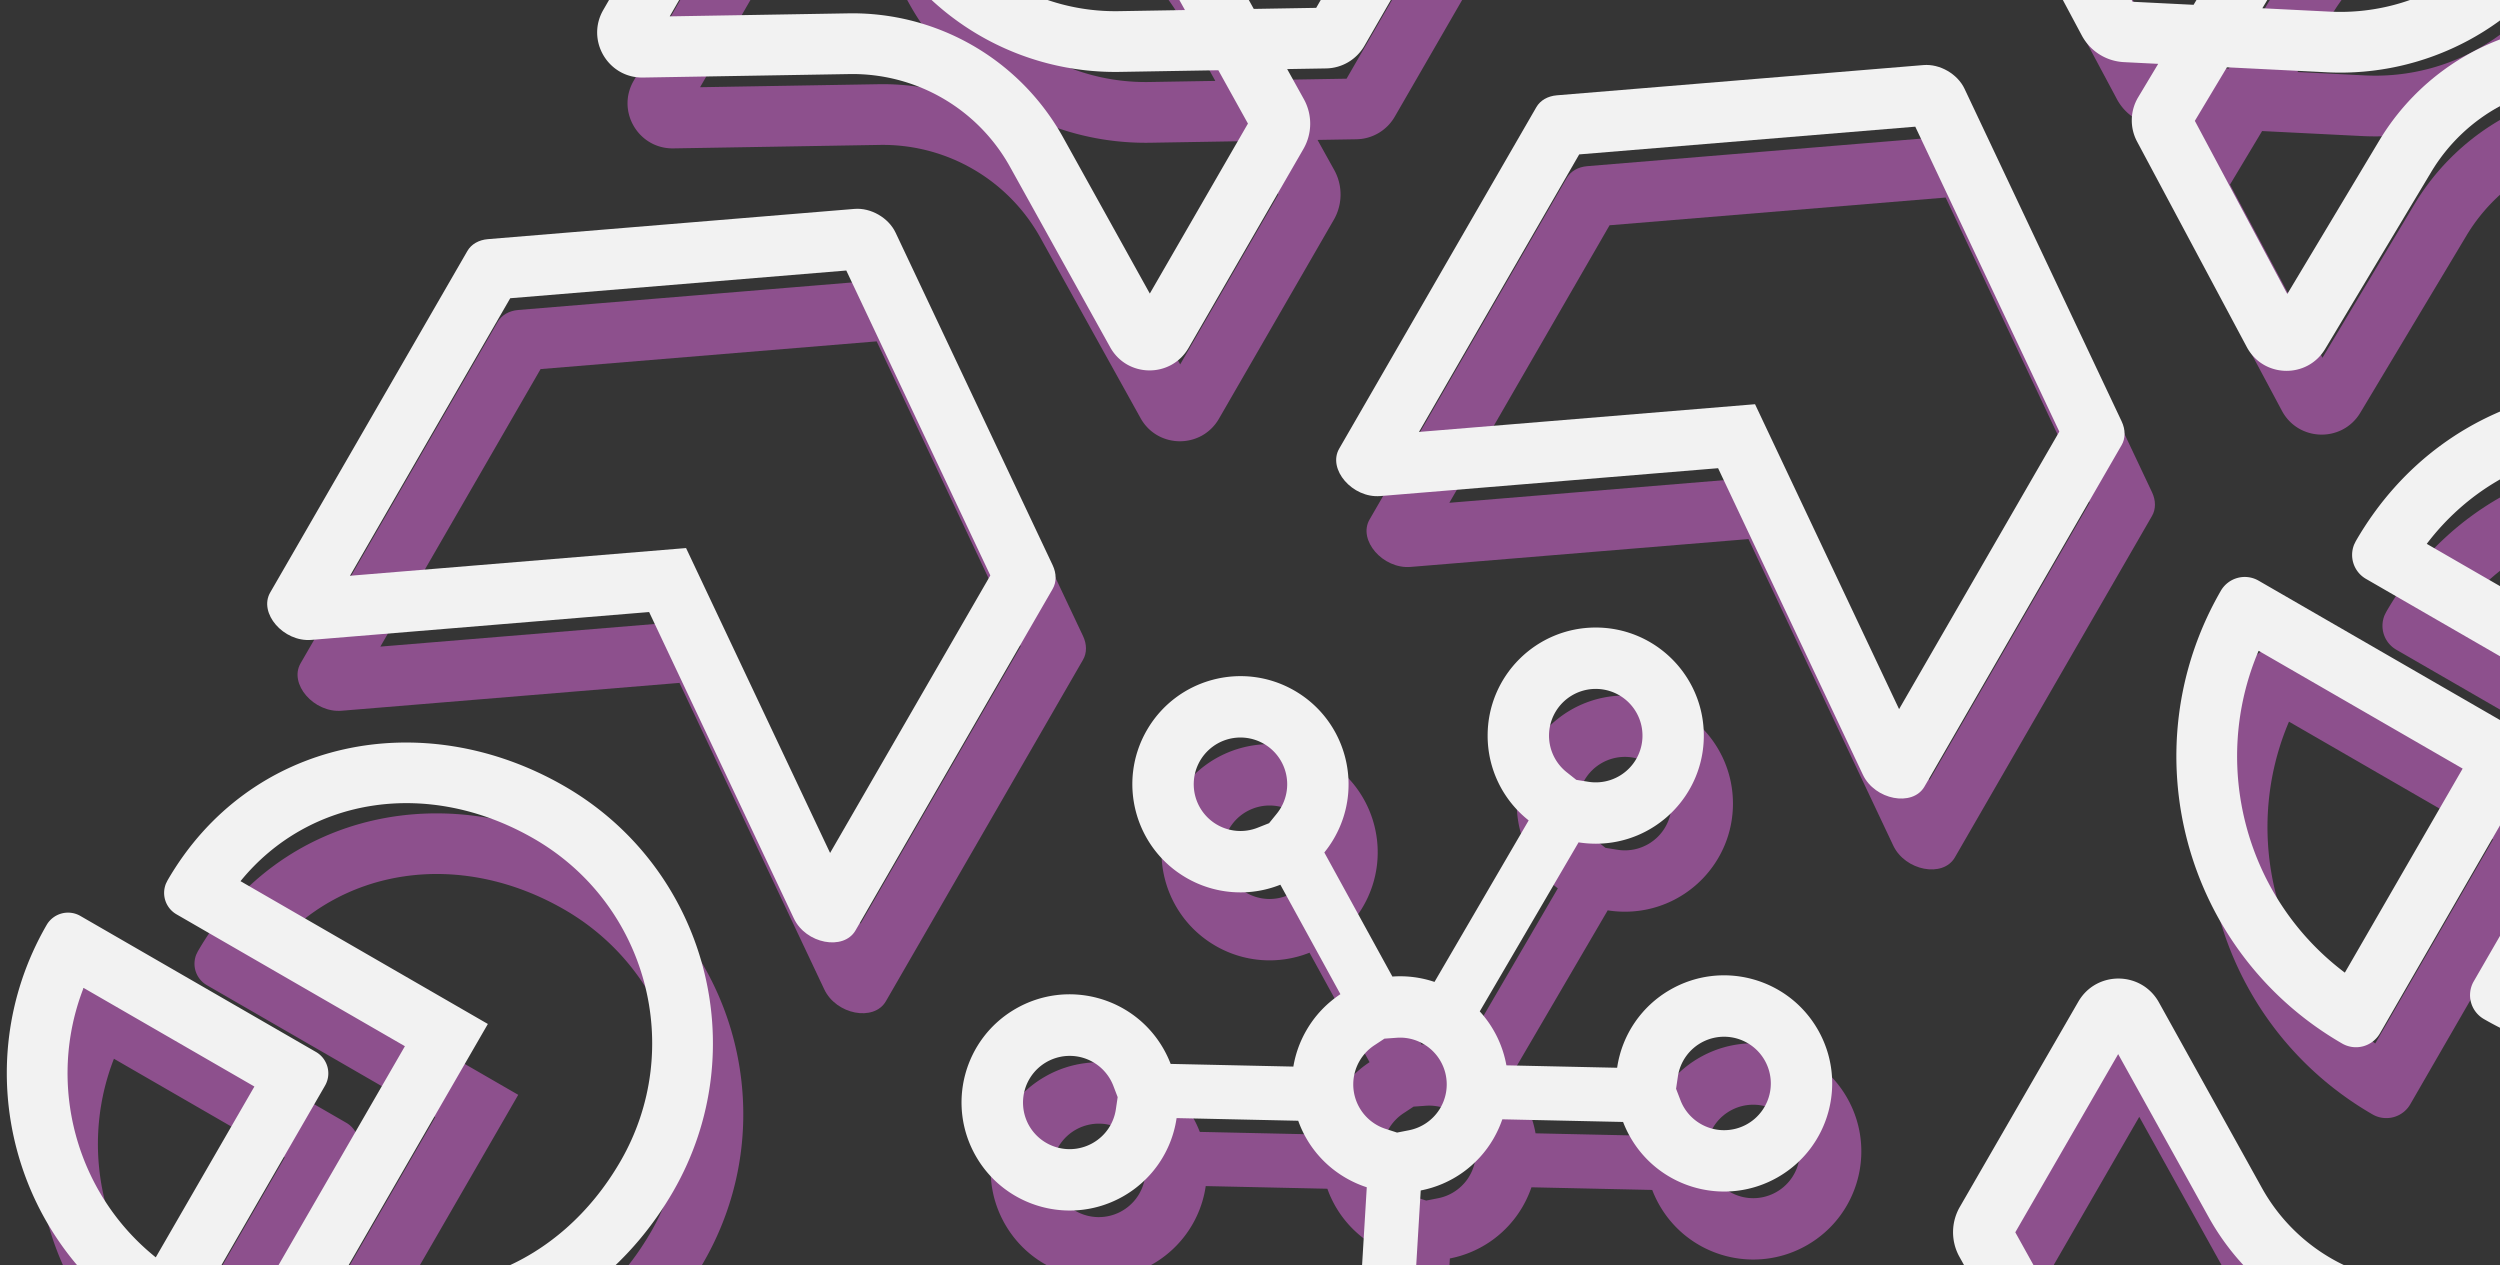
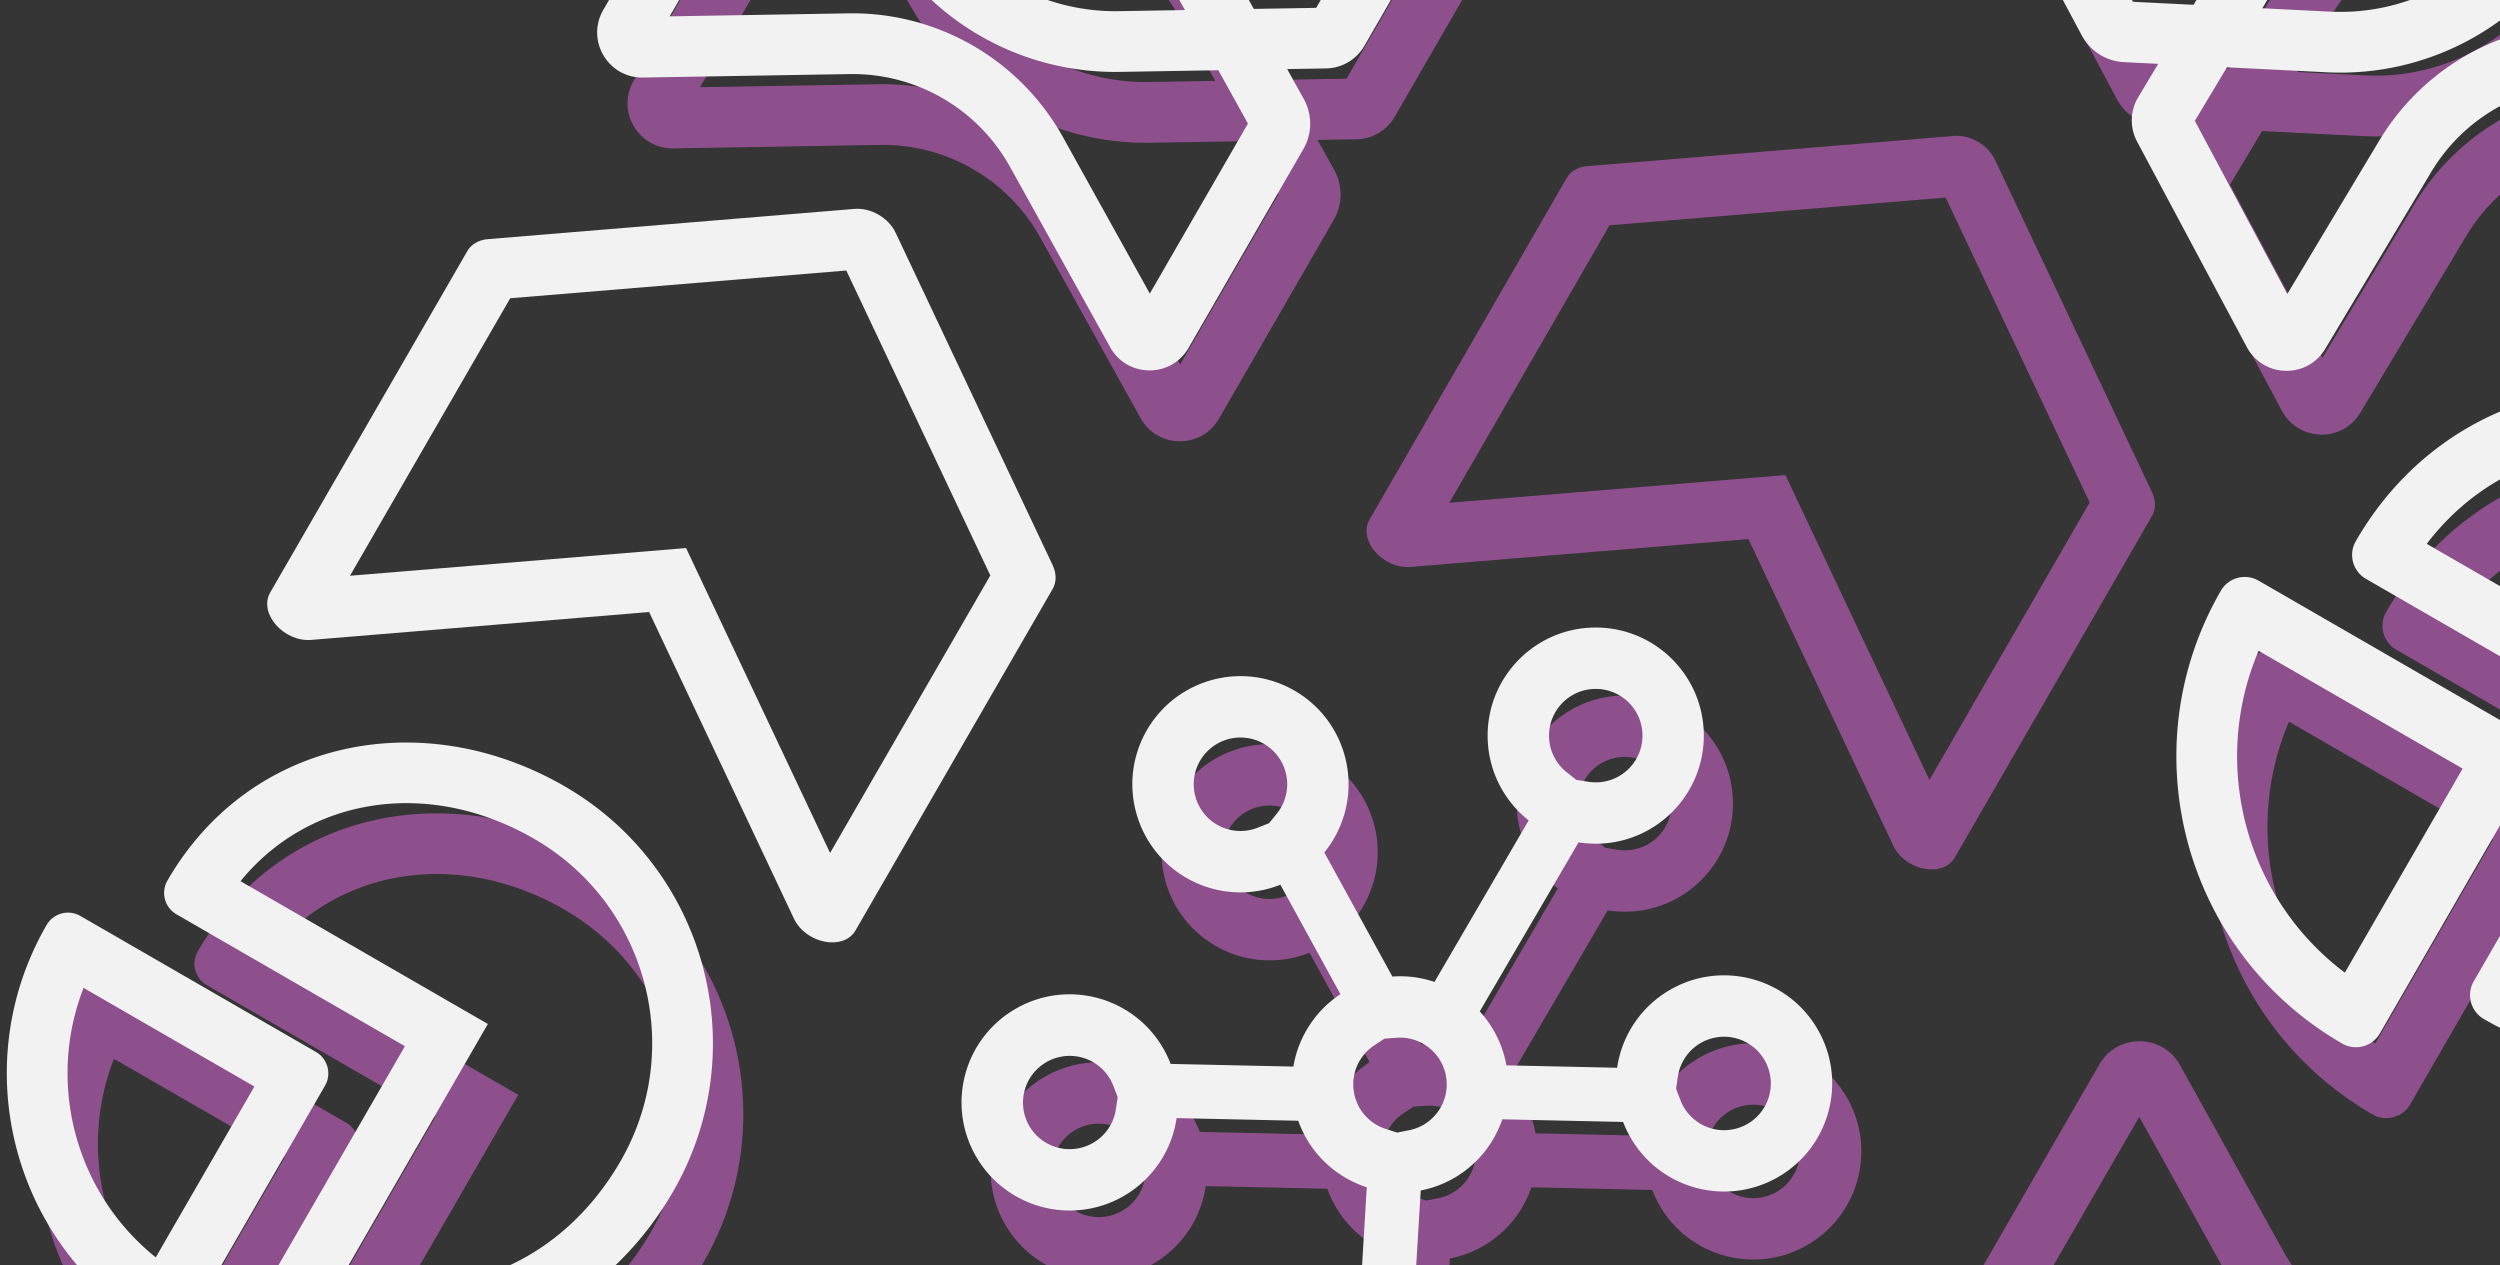
<svg xmlns="http://www.w3.org/2000/svg" height="125" fill="none" viewBox="0 0 247 125">
  <rect x="0" y="0" width="247" height="125" fill="#333333" stroke="none" />
  <g clip-path="url(#a)">
    <path fill="#fff" fill-opacity=".01" d="M0 0h247v125H0z" />
-     <path fill="#8D508D" fill-rule="evenodd" d="m107.004 62.842-15.522-32.86c-.694-1.467-2.442-2.476-4.06-2.343l-36.217 2.987c-.904.075-1.641.5-2.028 1.171l-19.48 33.74c-1.176 2.036 1.314 4.91 4.06 4.684l33.376-2.752L81.438 97.75c1.176 2.49 4.91 3.21 6.087 1.173l19.479-33.74c.387-.67.387-1.522 0-2.341m-36.221-1.695 14.23 30.125 15.832-27.42-14.23-30.126-33.205 2.739-15.832 27.42z" clip-rule="evenodd" />
    <path fill="#F2F2F2" fill-rule="evenodd" d="m30.756 63.222 33.377-2.753 14.305 30.282c1.176 2.49 4.91 3.21 6.087 1.173l19.479-33.74c.387-.67.387-1.522 0-2.341l-15.522-32.86c-.694-1.467-2.442-2.476-4.06-2.343l-36.217 2.987c-.904.075-1.641.5-2.028 1.17l-19.48 33.74c-1.176 2.037 1.314 4.912 4.06 4.685Zm52.858-36.495L50.41 29.466l-15.832 27.42 33.205-2.738 14.23 30.125 15.832-27.42zM98.58 58.406l-.002-.003zm-49.881-28.8h.003z" clip-rule="evenodd" />
    <path fill="#8D508D" fill-rule="evenodd" d="m139.371 56.012 33.377-2.752 14.305 30.281c1.176 2.49 4.911 3.21 6.087 1.173l19.479-33.74c.387-.67.387-1.522 0-2.341l-15.522-32.86c-.693-1.467-2.441-2.476-4.059-2.343l-36.218 2.987c-.903.075-1.641.5-2.028 1.171l-19.479 33.74c-1.177 2.036 1.314 4.91 4.058 4.684m52.859-36.495-33.205 2.739-15.831 27.42 33.204-2.738 14.231 30.125 15.831-27.42zm14.964 31.679-.002-.003zm-49.881-28.8h.003z" clip-rule="evenodd" />
-     <path fill="#F2F2F2" fill-rule="evenodd" d="m209.619 41.632-15.522-32.86c-.693-1.467-2.441-2.477-4.059-2.343L153.82 9.416c-.903.075-1.641.5-2.028 1.17l-19.479 33.74c-1.177 2.037 1.314 4.912 4.059 4.685l33.376-2.753 14.305 30.282c1.176 2.49 4.911 3.21 6.087 1.172l19.479-33.739c.387-.67.387-1.522 0-2.341M189.23 12.516l-33.205 2.739-15.831 27.42 33.204-2.738 14.231 30.125 15.831-27.42zm14.964 31.678-.002-.004z" clip-rule="evenodd" />
    <path fill="#8D508D" fill-rule="evenodd" d="m270.158 76.549-15.816 27.394c11.752 4.929 25.002.009 32.026-12.157 7.386-12.793 3.003-29.152-9.79-36.538-12.166-7.024-26.101-4.66-33.814 5.485zm-34.404-16.086c9.043-15.663 28.161-19.454 43.824-10.41 15.663 9.042 21.029 29.07 11.986 44.733s-27.495 21.939-43.158 12.896a2.725 2.725 0 0 1-.998-3.728l14.554-25.209-25.209-14.554a2.73 2.73 0 0 1-1.162-3.395zm17.388 22.643a2.72 2.72 0 0 0 .144-2.442 2.7 2.7 0 0 0-1.143-1.286L226.146 64.37a2.73 2.73 0 0 0-3.727 1c-9.043 15.662-3.677 35.69 11.986 44.733a2.73 2.73 0 0 0 3.728-.999l15.009-25.997Zm-18.471 19.992 11.639-20.159-20.159-11.64c-4.795 11.27-1.267 24.437 8.52 31.799" clip-rule="evenodd" />
    <path fill="#F2F2F2" fill-rule="evenodd" d="m267.158 69.548-15.816 27.394c11.752 4.929 25.002.009 32.026-12.157 7.386-12.793 3.003-29.152-9.79-36.538-12.166-7.024-26.101-4.66-33.814 5.485zm-34.404-16.086c9.043-15.663 28.161-19.454 43.824-10.41 15.663 9.042 21.029 29.07 11.986 44.733s-27.495 21.939-43.158 12.896a2.725 2.725 0 0 1-.998-3.728l14.554-25.209-25.209-14.554a2.73 2.73 0 0 1-1.162-3.395zm17.388 22.643a2.72 2.72 0 0 0 .144-2.442 2.7 2.7 0 0 0-1.143-1.286l-25.997-15.009a2.73 2.73 0 0 0-3.727 1c-9.043 15.662-3.677 35.69 11.986 44.733a2.73 2.73 0 0 0 3.728-.999zm-18.471 19.992 11.639-20.159-20.159-11.64c-4.795 11.27-1.267 24.437 8.52 31.8Z" clip-rule="evenodd" />
    <path fill="#8D508D" fill-rule="evenodd" d="M149.08 106.642a10.7 10.7 0 0 1 2.632 5.331l10.94.239a10.65 10.65 0 0 1 5.227-7.7c5.108-2.949 11.639-1.199 14.588 3.909s1.199 11.639-3.909 14.588-11.639 1.199-14.588-3.909a11 11 0 0 1-.731-1.534l-11.931-.261a11 11 0 0 1-.86 1.889 10.65 10.65 0 0 1-7.202 5.142v.003l-.893 14.861a10 10 0 0 1 .7.39c4.952 3.003 6.617 9.429 3.707 14.469-2.949 5.107-9.48 6.858-14.588 3.909s-6.858-9.481-3.909-14.589a10.67 10.67 0 0 1 8.81-5.331l.843-14.03-.012-.003a10.8 10.8 0 0 1-2.044-.912 10.64 10.64 0 0 1-4.717-5.656l-12.016-.262a10.66 10.66 0 0 1-5.228 7.7c-5.107 2.949-11.639 1.199-14.588-3.909s-1.199-11.639 3.909-14.588 11.639-1.199 14.588 3.909a11 11 0 0 1 .732 1.534l12.123.265c.205-1.228.629-2.44 1.288-3.581a10.66 10.66 0 0 1 3.361-3.573l-5.933-10.816a10.65 10.65 0 0 1-9.282-.677c-5.108-2.948-6.858-9.48-3.909-14.587 2.949-5.108 9.48-6.858 14.588-3.91 5.108 2.95 6.858 9.481 3.909 14.589a10.6 10.6 0 0 1-.963 1.4l6.725 12.26a10.6 10.6 0 0 1 4.16.53l9.305-15.958a10.65 10.65 0 0 1-4.055-8.377c0-5.898 4.781-10.68 10.679-10.68s10.68 4.782 10.68 10.68-4.782 10.68-10.68 10.68a11 11 0 0 1-1.694-.134zm9.539-22.875 1.177.188a4.617 4.617 0 1 0-2.121-.935zm-29.605 3.355-.751.925-1.119.444a4.6 4.6 0 0 1-4.016-.291 4.616 4.616 0 1 1 4.617-7.997 4.618 4.618 0 0 1 1.269 6.918Zm9.635 22.881 1.014-.669 1.216-.087a4.57 4.57 0 0 1 2.629.609 4.617 4.617 0 0 1-1.426 8.53l-1.173.23-1.124-.364a4.617 4.617 0 0 1-2.584-6.706 4.6 4.6 0 0 1 1.448-1.543m-1.321 34.101 1.199-.05 1.073.547a4.616 4.616 0 1 1-4.397 8.116 4.616 4.616 0 0 1-1.689-6.306 4.61 4.61 0 0 1 3.814-2.307m-24.024-28.992-.426-1.114a4.617 4.617 0 1 0 .251 2.304zm55.597.287-.427-1.114.176-1.19a4.617 4.617 0 1 1 .251 2.304" clip-rule="evenodd" />
    <path fill="#F2F2F2" fill-rule="evenodd" d="M146.201 99.926a10.7 10.7 0 0 1 2.632 5.33l10.94.239a10.65 10.65 0 0 1 5.227-7.7c5.108-2.949 11.639-1.199 14.588 3.909s1.199 11.639-3.909 14.588-11.639 1.199-14.588-3.909a11 11 0 0 1-.731-1.534l-11.931-.261a10.8 10.8 0 0 1-.86 1.889 10.64 10.64 0 0 1-7.202 5.142v.003l-.893 14.861a11 11 0 0 1 .701.39c4.951 3.003 6.616 9.429 3.706 14.469-2.949 5.108-9.48 6.858-14.588 3.909s-6.857-9.481-3.908-14.588a10.66 10.66 0 0 1 8.809-5.332l.843-14.029-.012-.004a10.7 10.7 0 0 1-2.044-.912 10.64 10.64 0 0 1-4.717-5.656l-12.016-.262a10.66 10.66 0 0 1-5.227 7.7c-5.108 2.949-11.64 1.199-14.588-3.909-2.95-5.108-1.2-11.639 3.908-14.588s11.639-1.199 14.588 3.909a11 11 0 0 1 .732 1.534l12.123.265c.205-1.228.629-2.44 1.288-3.581a10.64 10.64 0 0 1 3.361-3.573L126.5 87.41a10.65 10.65 0 0 1-9.282-.677c-5.108-2.95-6.858-9.48-3.909-14.588s9.48-6.858 14.588-3.91c5.108 2.95 6.858 9.481 3.909 14.589a10.6 10.6 0 0 1-.963 1.4l6.725 12.26a10.6 10.6 0 0 1 4.16.53l9.305-15.958a10.65 10.65 0 0 1-4.055-8.377c0-5.898 4.781-10.679 10.679-10.679s10.68 4.781 10.68 10.68c0 5.897-4.782 10.678-10.68 10.678a11 11 0 0 1-1.694-.133zm9.539-22.876 1.177.188a4.617 4.617 0 1 0-2.12-.935zm-29.605 3.355-.751.926-1.118.443a4.617 4.617 0 1 1 1.869-1.37Zm9.635 22.881 1.014-.668 1.217-.087a4.56 4.56 0 0 1 2.628.608 4.617 4.617 0 0 1-1.426 8.53l-1.173.23-1.124-.364a4.617 4.617 0 0 1-2.584-6.706 4.6 4.6 0 0 1 1.448-1.543m-1.321 34.102 1.199-.051 1.073.547a4.616 4.616 0 1 1-2.272-.496m-24.024-28.993-.426-1.114a4.616 4.616 0 1 0-8.316 3.947 4.616 4.616 0 0 0 6.306 1.69 4.6 4.6 0 0 0 2.261-3.333zm55.597.287-.427-1.113.176-1.191a4.617 4.617 0 1 1 .251 2.304" clip-rule="evenodd" />
    <path fill="#8D508D" fill-rule="evenodd" d="m262.829 132.623-20.958.353a18.31 18.31 0 0 1-16.313-9.418l-10.173-18.327c-1.727-3.11-6.186-3.147-7.965-.067l-11.704 20.273a5 5 0 0 0-.042 4.927l10.057 18.117a27.46 27.46 0 0 0 24.469 14.127l20.958-.353a4.58 4.58 0 0 0 3.886-2.287l11.825-20.481c1.778-3.081-.484-6.924-4.04-6.864m-2.414 6.042-18.443.31a24.31 24.31 0 0 1-21.66-12.505l-8.953-16.128-10.164 17.605 9.782 17.621a21.46 21.46 0 0 0 19.122 11.04l20.152-.339z" clip-rule="evenodd" />
-     <path fill="#F2F2F2" fill-rule="evenodd" d="m260.745 126.428-20.958.352a18.3 18.3 0 0 1-16.313-9.418l-10.173-18.326c-1.727-3.11-6.186-3.148-7.965-.067l-11.704 20.273a5 5 0 0 0-.042 4.927l10.058 18.116a27.46 27.46 0 0 0 24.468 14.127l20.958-.352a4.58 4.58 0 0 0 3.886-2.288l11.825-20.48c1.778-3.081-.484-6.924-4.04-6.864m-2.414 6.041-18.443.31a24.3 24.3 0 0 1-21.66-12.505l-8.953-16.127-10.164 17.604 9.782 17.622a21.46 21.46 0 0 0 19.122 11.04l20.152-.339z" clip-rule="evenodd" />
    <path fill="#8D508D" fill-rule="evenodd" d="m51.2 108.169-14.11 24.439c10.035 3.823 21.203-.465 27.218-10.884 6.439-11.151 2.618-25.41-8.534-31.849-10.418-6.015-22.234-4.144-29.012 4.184l24.439 14.11Zm-31.657-14.17c8.096-14.022 25.21-17.415 39.231-9.32s18.826 26.024 10.73 40.045-24.613 19.64-38.634 11.545a2.44 2.44 0 0 1-.894-3.337l13.029-22.567-22.567-13.03a2.44 2.44 0 0 1-1.041-3.038l.147-.298Zm15.566 20.27a2.43 2.43 0 0 0 .06-2.333 2.43 2.43 0 0 0-.954-1.004L10.943 97.496a2.443 2.443 0 0 0-3.338.894c-8.095 14.021-3.29 31.95 10.73 40.045a2.443 2.443 0 0 0 3.338-.894zm-16.72 16.958 9.745-16.878-16.877-9.744c-3.685 9.453-.784 20.278 7.133 26.622Z" clip-rule="evenodd" />
    <path fill="#F2F2F2" fill-rule="evenodd" d="m48.2 101.169-14.11 24.439c10.035 3.823 21.203-.465 27.218-10.884 6.439-11.151 2.618-25.41-8.534-31.849-10.418-6.015-22.234-4.144-29.012 4.184l24.439 14.11Zm-31.657-14.17c8.096-14.022 25.21-17.415 39.231-9.32s18.826 26.024 10.73 40.045-24.613 19.64-38.634 11.545a2.44 2.44 0 0 1-.894-3.337l13.029-22.567-22.567-13.03a2.44 2.44 0 0 1-1.041-3.038l.147-.298Zm15.566 20.27a2.43 2.43 0 0 0 .06-2.333 2.43 2.43 0 0 0-.954-1.004L7.943 90.496a2.443 2.443 0 0 0-3.338.894c-8.095 14.021-3.29 31.95 10.73 40.045a2.443 2.443 0 0 0 3.338-.894zm-16.72 16.958 9.745-16.878-16.877-9.744c-3.685 9.453-.784 20.278 7.133 26.622Z" clip-rule="evenodd" />
    <path fill="#8D508D" fill-rule="evenodd" d="m86.92 14.318-20.386.343c-3.46.059-5.66-3.68-3.93-6.676l11.501-19.922a4.45 4.45 0 0 1 3.78-2.226l3.846-.064-1.647-2.967a5 5 0 0 1 .042-4.927l11.346-19.653c1.73-2.997 6.068-2.96 7.748.065l9.896 17.827a17.8 17.8 0 0 0 15.867 9.16l20.387-.342c3.459-.058 5.66 3.68 3.93 6.677l-11.502 19.922a4.45 4.45 0 0 1-3.78 2.225l-3.846.064 1.647 2.967a5 5 0 0 1-.041 4.927l-11.347 19.653c-1.73 2.997-6.068 2.96-7.747-.065l-9.897-17.826a17.8 17.8 0 0 0-15.867-9.162m39.952-6.439 6.168-.104 9.696-16.794-17.652.297A23.8 23.8 0 0 1 103.87-20.97l-8.569-15.436-9.696 16.795 2.925 5.27 9.742-.165A26.71 26.71 0 0 1 122.074-.764zM91.831-8.396l6.542-.11a20.71 20.71 0 0 1 18.455 10.655l3.244 5.844-6.542.11A20.71 20.71 0 0 1 95.076-2.55L91.83-8.396Zm-6.8.114L89.83.361a26.71 26.71 0 0 0 23.801 13.742l9.742-.164 2.925 5.27-9.696 16.794-8.569-15.436A23.8 23.8 0 0 0 86.819 8.32l-17.652.297 9.696-16.794 6.169-.104Z" clip-rule="evenodd" />
    <path fill="#F2F2F2" fill-rule="evenodd" d="m83.92 7.318-20.387.343c-3.46.059-5.66-3.68-3.93-6.676l11.502-19.922a4.45 4.45 0 0 1 3.78-2.226l3.846-.064-1.647-2.967a5 5 0 0 1 .042-4.927l11.346-19.653c1.73-2.997 6.068-2.96 7.748.065l9.896 17.827a17.8 17.8 0 0 0 15.867 9.16l20.387-.342c3.459-.058 5.66 3.68 3.93 6.677L134.798 4.535a4.45 4.45 0 0 1-3.78 2.225l-3.846.064 1.647 2.967a5 5 0 0 1-.041 4.927l-11.347 19.653c-1.73 2.997-6.068 2.96-7.747-.065L99.787 16.48A17.8 17.8 0 0 0 83.92 7.318M123.872.88l6.168-.104 9.696-16.794-17.652.297A23.8 23.8 0 0 1 100.87-27.97l-8.569-15.436-9.696 16.795 2.925 5.27 9.742-.165a26.71 26.71 0 0 1 23.802 13.742zM88.831-15.396l6.542-.11a20.71 20.71 0 0 1 18.455 10.655l3.244 5.844-6.542.11A20.71 20.71 0 0 1 92.076-9.55l-3.245-5.845Zm-6.8.114 4.799 8.643a26.71 26.71 0 0 0 23.8 13.742l9.742-.164 2.925 5.27-9.696 16.794-8.569-15.435A23.8 23.8 0 0 0 83.819 1.319l-17.652.297 9.696-16.794z" clip-rule="evenodd" />
    <path fill="#8D508D" fill-rule="evenodd" d="m239.139-24.373 10.481-17.489c1.779-2.968 6.115-2.86 7.745.192l10.836 20.292a4.45 4.45 0 0 1-.108 4.385l-1.978 3.3 3.39.169a5 5 0 0 1 4.161 2.638l10.689 20.019c1.63 3.052-.693 6.715-4.149 6.542l-20.364-1.018a17.8 17.8 0 0 0-16.162 8.63l-10.482 17.49c-1.778 2.968-6.115 2.86-7.745-.192l-10.835-20.292a4.45 4.45 0 0 1 .108-4.385l1.977-3.3-3.389-.169a5 5 0 0 1-4.161-2.638l-10.689-20.018c-1.63-3.053.693-6.716 4.149-6.543l20.363 1.018a17.81 17.81 0 0 0 16.163-8.63Zm-15.644 37.321-3.172 5.292 9.135 17.107 9.075-15.143a23.81 23.81 0 0 1 21.609-11.54l17.632.882L268.64-7.56l-6.02-.301-5.009 8.357a26.71 26.71 0 0 1-24.243 12.946zM255.828-8.2l-3.363 5.613A20.71 20.71 0 0 1 233.667 7.45l-6.677-.334 3.364-5.613a20.71 20.71 0 0 1 18.797-10.037l6.677.333Zm3.496-5.832-9.873-.494A26.71 26.71 0 0 0 225.207-1.58l-5.008 8.357-6.02-.3-9.135-17.107 17.633.881a23.8 23.8 0 0 0 21.608-11.538l9.076-15.143 9.134 17.106z" clip-rule="evenodd" />
    <path fill="#F2F2F2" fill-rule="evenodd" d="m235.666-30.674 10.482-17.488c1.778-2.968 6.115-2.861 7.745.191l10.835 20.292a4.45 4.45 0 0 1-.108 4.385l-1.977 3.3 3.389.169a5 5 0 0 1 4.161 2.639l10.689 20.018c1.63 3.052-.693 6.715-4.149 6.543L256.37 8.357a17.81 17.81 0 0 0-16.163 8.63l-10.481 17.489c-1.779 2.968-6.116 2.86-7.745-.192l-10.836-20.292a4.45 4.45 0 0 1 .108-4.385l1.977-3.299-3.389-.17A5 5 0 0 1 205.68 3.5l-10.689-20.018c-1.63-3.052.693-6.716 4.149-6.543l20.364 1.018a17.8 17.8 0 0 0 16.162-8.63ZM220.022 6.649l-3.171 5.292 9.134 17.106 9.076-15.143a23.8 23.8 0 0 1 21.608-11.539l17.633.882-9.135-17.107-6.02-.3-5.008 8.356a26.71 26.71 0 0 1-24.244 12.946zm32.334-21.15-3.364 5.613A20.71 20.71 0 0 1 230.194 1.15l-6.676-.334 3.363-5.612a20.71 20.71 0 0 1 18.798-10.038zm3.495-5.832-9.873-.494a26.71 26.71 0 0 0-24.243 12.946L216.726.475l-6.02-.3-9.134-17.107 17.632.881a23.81 23.81 0 0 0 21.609-11.538l9.075-15.143 9.135 17.106z" clip-rule="evenodd" />
  </g>
  <defs>
    <clipPath id="a">
      <path fill="#fff" d="M0 0h247v125H0z" />
    </clipPath>
  </defs>
</svg>